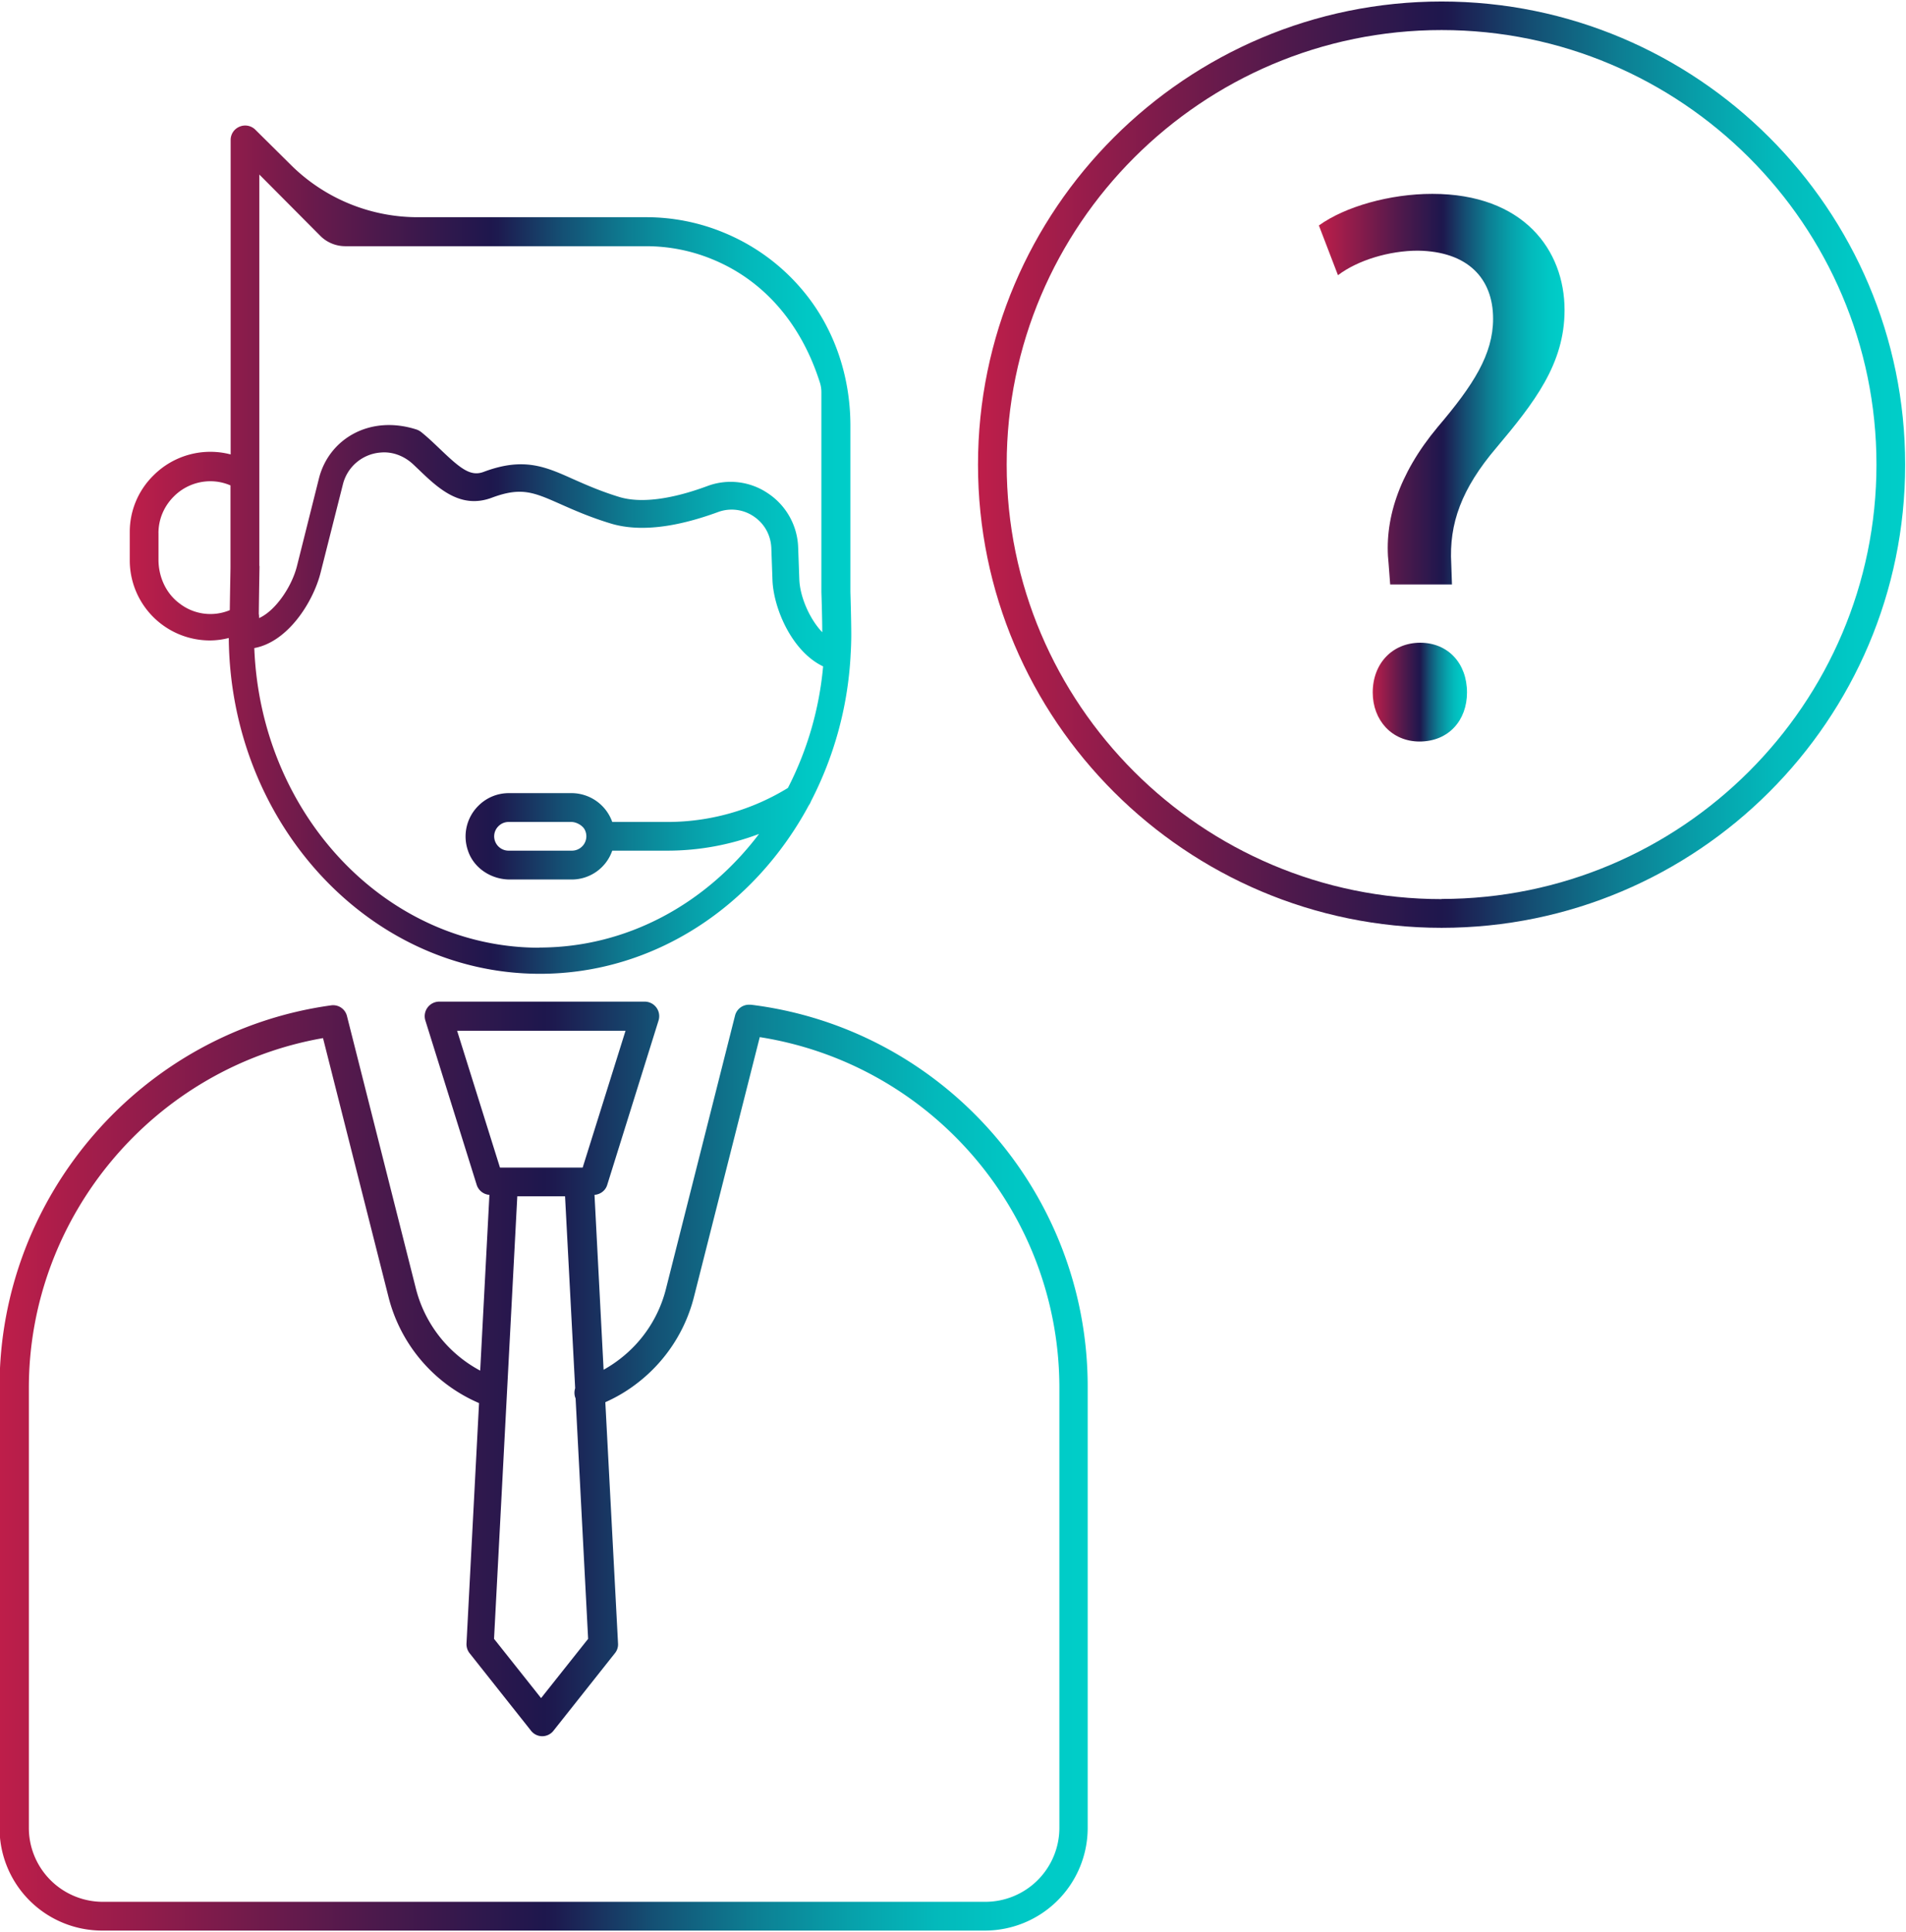
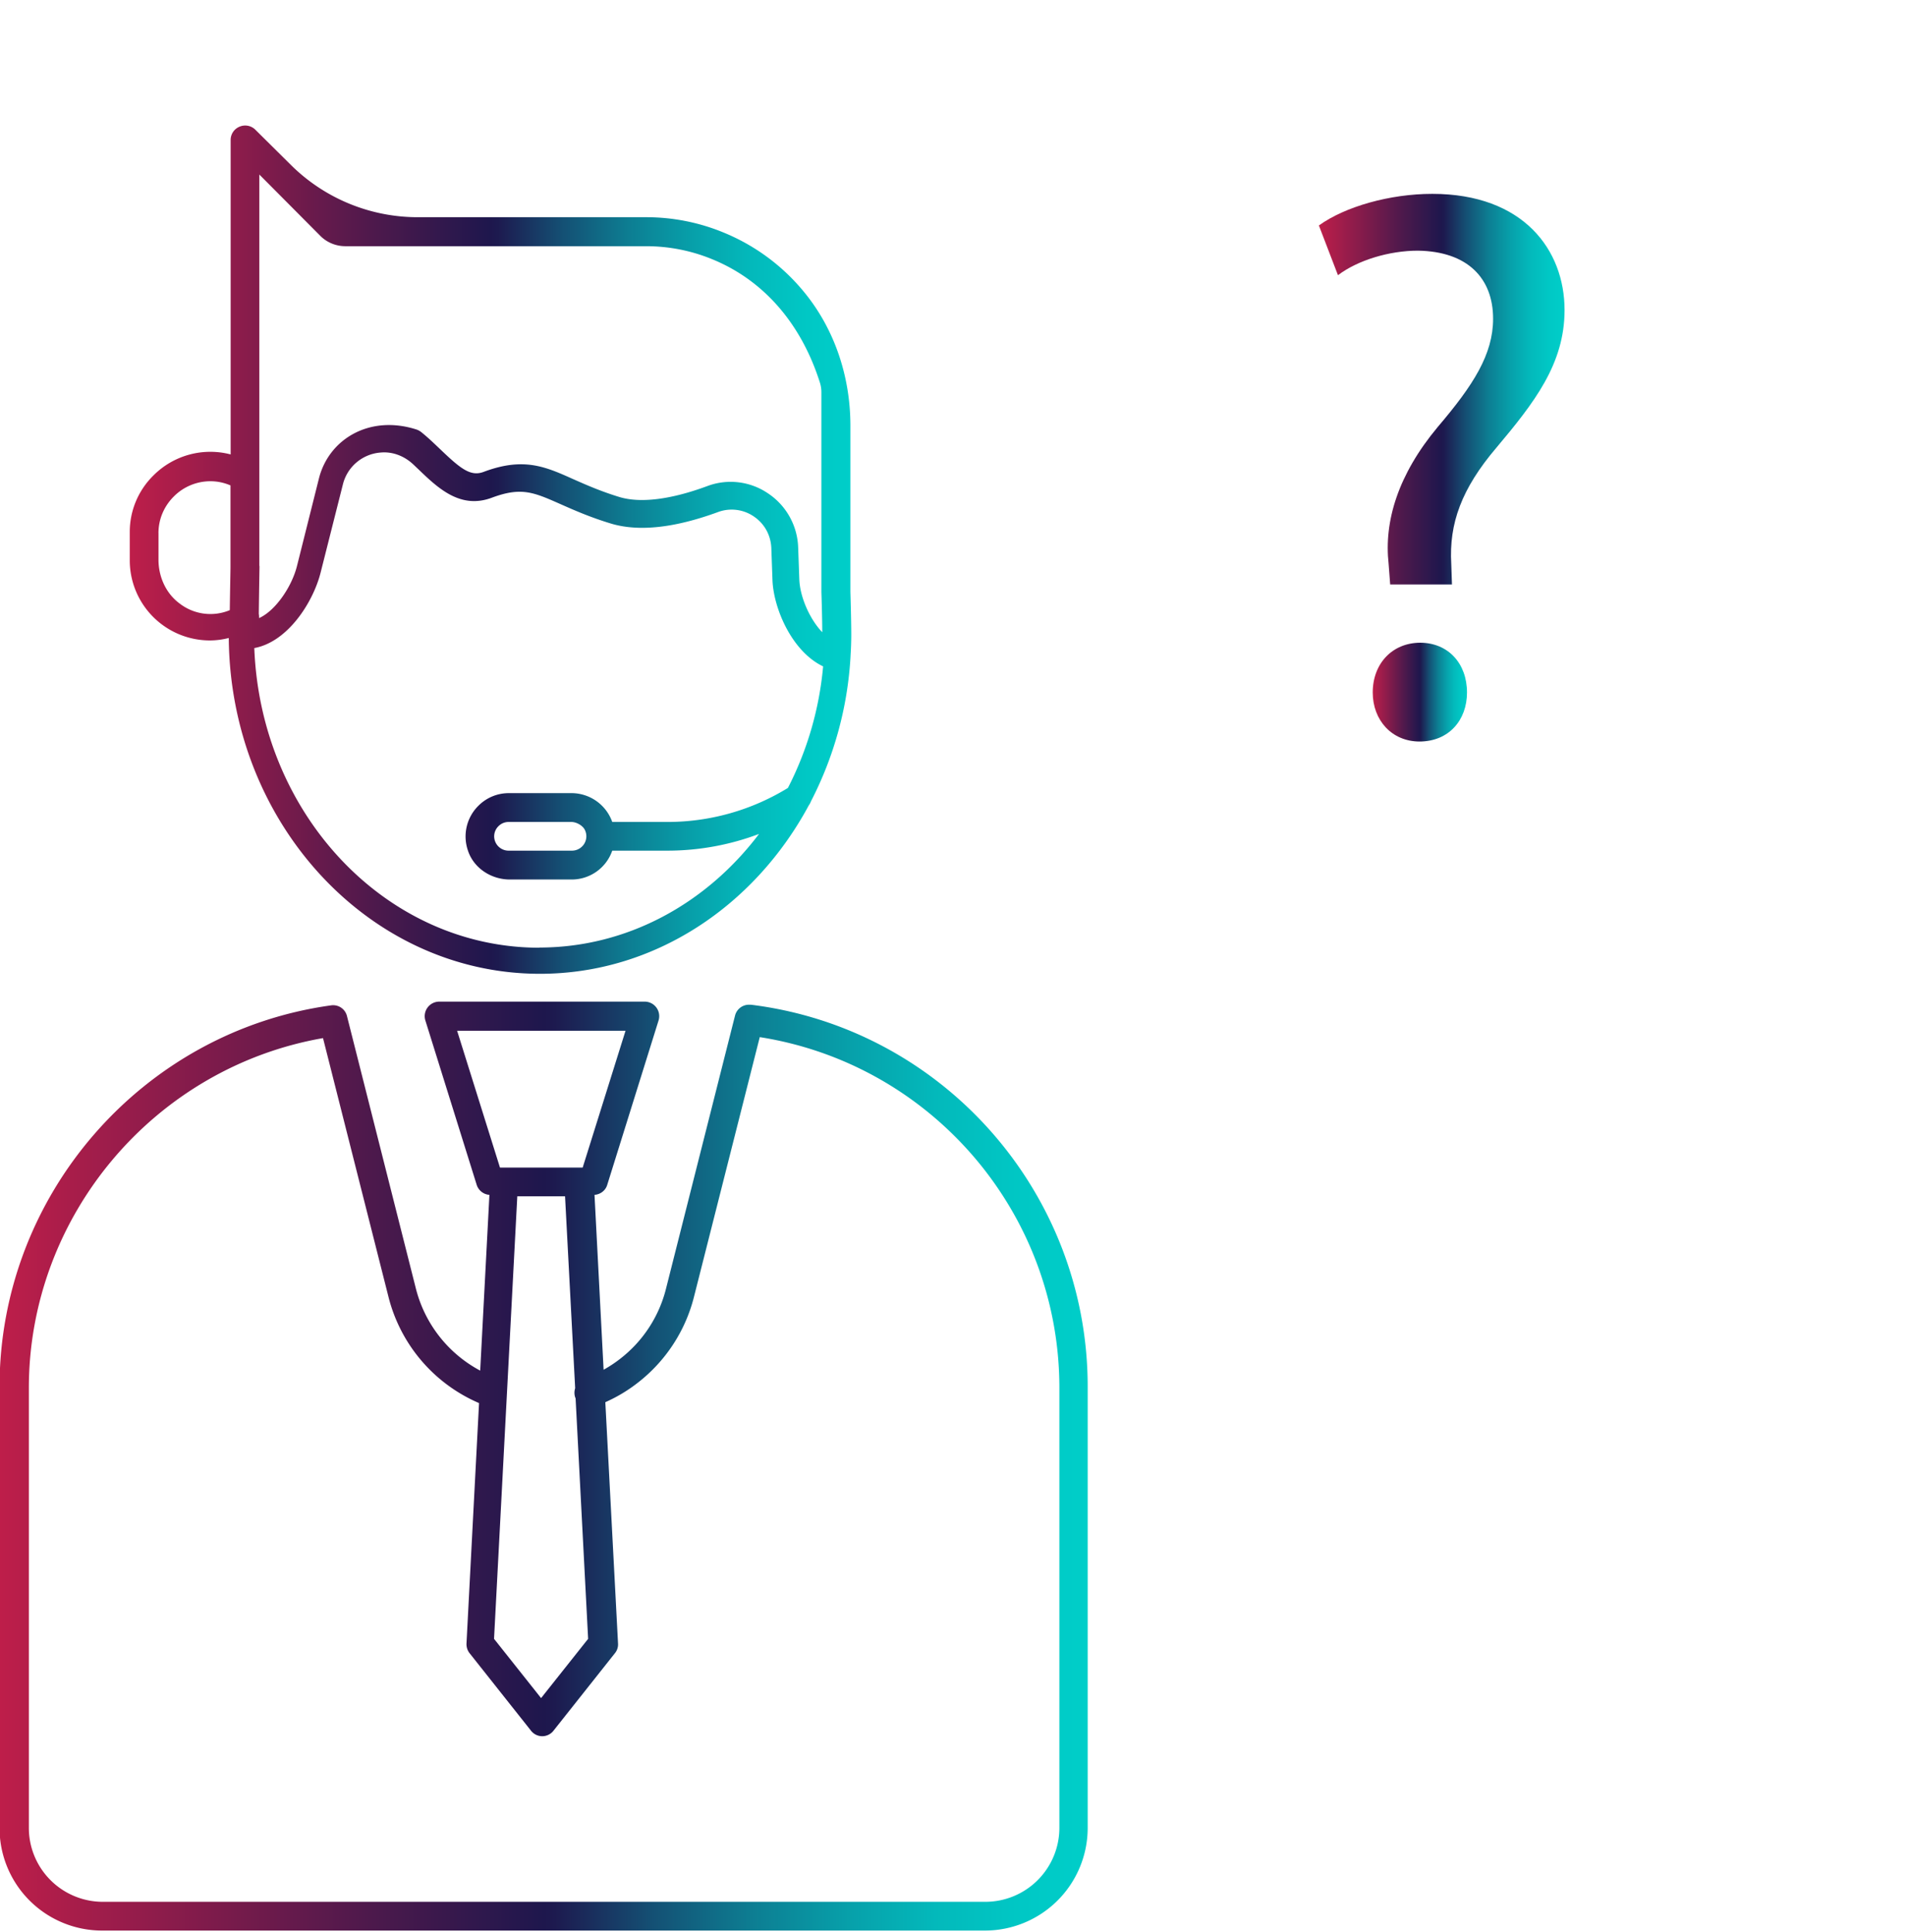
<svg xmlns="http://www.w3.org/2000/svg" xml:space="preserve" width="73" height="74" overflow="hidden">
  <defs>
    <linearGradient id="b" x1="4.965" x2="32.571" y1="20.996" y2="20.996" gradientUnits="userSpaceOnUse" spreadMethod="pad">
      <stop offset="0" stop-color="#BE1E4A" />
      <stop offset=".34" stop-color="#4D194C" />
      <stop offset=".5" stop-color="#1E174D" />
      <stop offset=".51" stop-color="#1D1A4F" />
      <stop offset=".6" stop-color="#145074" />
      <stop offset=".69" stop-color="#0D7D92" />
      <stop offset=".78" stop-color="#07A0AA" />
      <stop offset=".86" stop-color="#03B9BB" />
      <stop offset=".94" stop-color="#00C8C5" />
      <stop offset="1" stop-color="#00CEC9" />
    </linearGradient>
    <linearGradient id="c" x1="0" x2="41.633" y1="56.102" y2="56.102" gradientUnits="userSpaceOnUse" spreadMethod="pad">
      <stop offset="0" stop-color="#BE1E4A" />
      <stop offset=".34" stop-color="#4D194C" />
      <stop offset=".5" stop-color="#1E174D" />
      <stop offset=".51" stop-color="#1D1A4F" />
      <stop offset=".6" stop-color="#145074" />
      <stop offset=".69" stop-color="#0D7D92" />
      <stop offset=".78" stop-color="#07A0AA" />
      <stop offset=".86" stop-color="#03B9BB" />
      <stop offset=".94" stop-color="#00C8C5" />
      <stop offset="1" stop-color="#00CEC9" />
    </linearGradient>
    <linearGradient id="d" x1="52.523" x2="56.124" y1="26.452" y2="26.452" gradientUnits="userSpaceOnUse" spreadMethod="pad">
      <stop offset="0" stop-color="#BE1E4A" />
      <stop offset=".34" stop-color="#4D194C" />
      <stop offset=".5" stop-color="#1E174D" />
      <stop offset=".51" stop-color="#1D1A4F" />
      <stop offset=".6" stop-color="#145074" />
      <stop offset=".69" stop-color="#0D7D92" />
      <stop offset=".78" stop-color="#07A0AA" />
      <stop offset=".86" stop-color="#03B9BB" />
      <stop offset=".94" stop-color="#00C8C5" />
      <stop offset="1" stop-color="#00CEC9" />
    </linearGradient>
    <linearGradient id="e" x1="50.464" x2="59.852" y1="14.844" y2="14.844" gradientUnits="userSpaceOnUse" spreadMethod="pad">
      <stop offset="0" stop-color="#BE1E4A" />
      <stop offset=".34" stop-color="#4D194C" />
      <stop offset=".5" stop-color="#1E174D" />
      <stop offset=".51" stop-color="#1D1A4F" />
      <stop offset=".6" stop-color="#145074" />
      <stop offset=".69" stop-color="#0D7D92" />
      <stop offset=".78" stop-color="#07A0AA" />
      <stop offset=".86" stop-color="#03B9BB" />
      <stop offset=".94" stop-color="#00C8C5" />
      <stop offset="1" stop-color="#00CEC9" />
    </linearGradient>
    <linearGradient id="f" x1="37.425" x2="72.895" y1="17.738" y2="17.738" gradientUnits="userSpaceOnUse" spreadMethod="pad">
      <stop offset="0" stop-color="#BE1E4A" />
      <stop offset=".34" stop-color="#4D194C" />
      <stop offset=".5" stop-color="#1E174D" />
      <stop offset=".51" stop-color="#1D1A4F" />
      <stop offset=".6" stop-color="#145074" />
      <stop offset=".69" stop-color="#0D7D92" />
      <stop offset=".78" stop-color="#07A0AA" />
      <stop offset=".86" stop-color="#03B9BB" />
      <stop offset=".94" stop-color="#00C8C5" />
      <stop offset="1" stop-color="#00CEC9" />
    </linearGradient>
    <clipPath id="a">
      <path d="M467 184h73v74h-73z" />
    </clipPath>
  </defs>
  <g clip-path="url(#a)" transform="translate(-467 -184)">
    <path fill="url(#b)" d="M8.024 24.47c.249 0 .492-.033.729-.094.06 7.102 5.379 12.861 11.906 12.861 4.385 0 8.218-2.6 10.289-6.455a.52.52 0 0 0 .077-.144 13.782 13.782 0 0 0 1.518-5.555v-.011c.017-.271.028-.547.028-.823 0-.569-.033-1.63-.033-1.657v-6.35c0-1.895-.619-3.756-1.845-5.203a7.792 7.792 0 0 0-2.982-2.181 7.74 7.74 0 0 0-2.993-.597h-8.736a6.887 6.887 0 0 1-4.843-1.993l-1.37-1.359a.55.55 0 0 0-.602-.116.548.548 0 0 0-.342.508v12.045a3.07 3.07 0 0 0-2.949.8 3.03 3.03 0 0 0-.911 2.165v1.094a3.067 3.067 0 0 0 3.059 3.065Zm12.613 11.768c-5.865 0-10.664-5.103-10.907-11.476 1.293-.237 2.254-1.772 2.535-2.882l.856-3.391a1.61 1.61 0 0 1 1.441-1.215c.464-.044.917.138 1.254.458.066.061.127.122.193.183.751.723 1.607 1.54 2.811 1.088 1.127-.42 1.596-.21 2.629.248.497.22 1.115.497 1.938.746 1.055.314 2.425.165 4.081-.442a1.5 1.5 0 0 1 1.364.16c.415.276.658.718.68 1.21l.044 1.225c.038 1.094.745 2.745 1.938 3.314a12.676 12.676 0 0 1-1.347 4.655 8.804 8.804 0 0 1-4.611 1.303h-2.11a1.657 1.657 0 0 0-1.557-1.104h-2.397c-.442 0-.856.171-1.17.486a1.654 1.654 0 0 0-.404 1.695c.215.685.89 1.127 1.613 1.127h2.358a1.642 1.642 0 0 0 1.557-1.105h2.11a9.93 9.93 0 0 0 3.506-.64c-2.004 2.656-5.03 4.351-8.41 4.351Zm1.226-4.816c.193 0 .442.138.52.315a.551.551 0 0 1-.498.784h-2.408a.552.552 0 0 1-.513-.309.542.542 0 0 1 .11-.63.543.543 0 0 1 .387-.16h2.408ZM9.923 21.62V6.627l2.326 2.341c.254.26.602.403.966.403h11.503c.884 0 1.75.172 2.568.514 1.916.795 3.363 2.424 4.087 4.716.038.122.055.243.055.37v7.649s.033.96.033 1.535c-.48-.497-.856-1.359-.878-2.027l-.044-1.22a2.588 2.588 0 0 0-1.154-2.071 2.537 2.537 0 0 0-2.33-.276c-1.387.513-2.541.657-3.342.42-.745-.227-1.298-.476-1.784-.69-1.06-.476-1.894-.851-3.423-.277-.497.188-.878-.116-1.64-.845-.238-.226-.481-.464-.757-.685a.655.655 0 0 0-.16-.088c-1.8-.585-3.364.359-3.745 1.866l-.844 3.37c-.205.8-.829 1.706-1.447 1.982 0-.056 0-.105-.011-.16.01-.856.027-1.812.027-1.823v-.01Zm-3.86-1.259c0-.53.21-1.027.586-1.403a1.972 1.972 0 0 1 1.403-.585c.265 0 .524.055.767.16v3.142c0 .072-.016.862-.027 1.635a1.925 1.925 0 0 1-1.911-.248c-.53-.387-.817-1.028-.817-1.685v-1.016Z" transform="matrix(1.001 0 0 1 467 184.058)" />
    <path fill="url(#c)" d="M28.722 38.425a.55.55 0 0 0-.597.408l-2.64 10.454a4.893 4.893 0 0 1-1.75 2.69c-.204.16-.414.298-.64.425l-.348-6.699c.22-.016.42-.16.486-.38l1.966-6.302a.557.557 0 0 0-.525-.718h-7.875a.557.557 0 0 0-.525.718l1.966 6.301a.552.552 0 0 0 .486.381l-.353 6.732a4.932 4.932 0 0 1-2.463-3.153l-2.634-10.426a.545.545 0 0 0-.608-.41c-7.234 1-12.685 7.274-12.685 14.602v16.904A3.924 3.924 0 0 0 3.91 73.88h33.775a3.933 3.933 0 0 0 3.932-3.932v-16.9c0-7.439-5.55-13.729-12.906-14.629Zm-8.924 7.334h1.822l.387 7.35a.576.576 0 0 0 0 .348c0 .01.01.022.016.033l.48 9.217-1.8 2.27-1.8-2.27.89-16.954Zm-2.314-6.34h6.45l-1.64 5.24H19.13l-1.64-5.24Zm20.212 33.36H3.937a2.832 2.832 0 0 1-2.833-2.832V53.103c0-6.599 4.805-12.276 11.255-13.403l2.507 9.919a6.027 6.027 0 0 0 3.463 4.059l-.48 9.205a.558.558 0 0 0 .115.37l2.353 2.972a.544.544 0 0 0 .861 0l2.353-2.972a.53.53 0 0 0 .116-.37l-.486-9.239a5.855 5.855 0 0 0 1.248-.75 6.024 6.024 0 0 0 2.143-3.28l2.518-9.952c6.572 1.038 11.464 6.726 11.464 13.436v16.849a2.835 2.835 0 0 1-2.833 2.832Z" transform="matrix(1.001 0 0 1 467 184.058)" />
-     <path fill="url(#d)" d="M54.34 24.558c-1.06 0-1.817.79-1.817 1.905 0 1.06.73 1.878 1.79 1.878 1.12 0 1.817-.817 1.817-1.878 0-1.12-.73-1.905-1.79-1.905Z" transform="matrix(1.001 0 0 1 467 184.058)" />
+     <path fill="url(#d)" d="M54.34 24.558c-1.06 0-1.817.79-1.817 1.905 0 1.06.73 1.878 1.79 1.878 1.12 0 1.817-.817 1.817-1.878 0-1.12-.73-1.905-1.79-1.905" transform="matrix(1.001 0 0 1 467 184.058)" />
    <path fill="url(#e)" d="M54.793 7.367c-1.607 0-3.33.486-4.33 1.21l.73 1.905c.756-.575 1.965-.94 3.059-.94 1.905.028 2.877 1.061 2.877 2.607 0 1.364-.756 2.546-2.12 4.148-1.514 1.816-2.06 3.606-1.878 5.24l.06.79h2.364l-.027-.79c-.089-1.546.392-2.877 1.728-4.45 1.453-1.73 2.607-3.21 2.607-5.27 0-2.302-1.574-4.45-5.059-4.45Z" transform="matrix(1.001 0 0 1 467 184.058)" />
-     <path fill="url(#f)" d="M55.158 0C45.378 0 37.42 7.958 37.42 17.738s7.957 17.738 17.738 17.738c9.78 0 17.737-7.958 17.737-17.738S64.939 0 55.159 0Zm0 34.377c-9.179 0-16.64-7.466-16.64-16.64 0-9.172 7.467-16.644 16.64-16.644 9.172 0 16.639 7.467 16.639 16.64 0 9.172-7.467 16.638-16.64 16.638Z" transform="matrix(1.001 0 0 1 467 184.058)" />
  </g>
</svg>